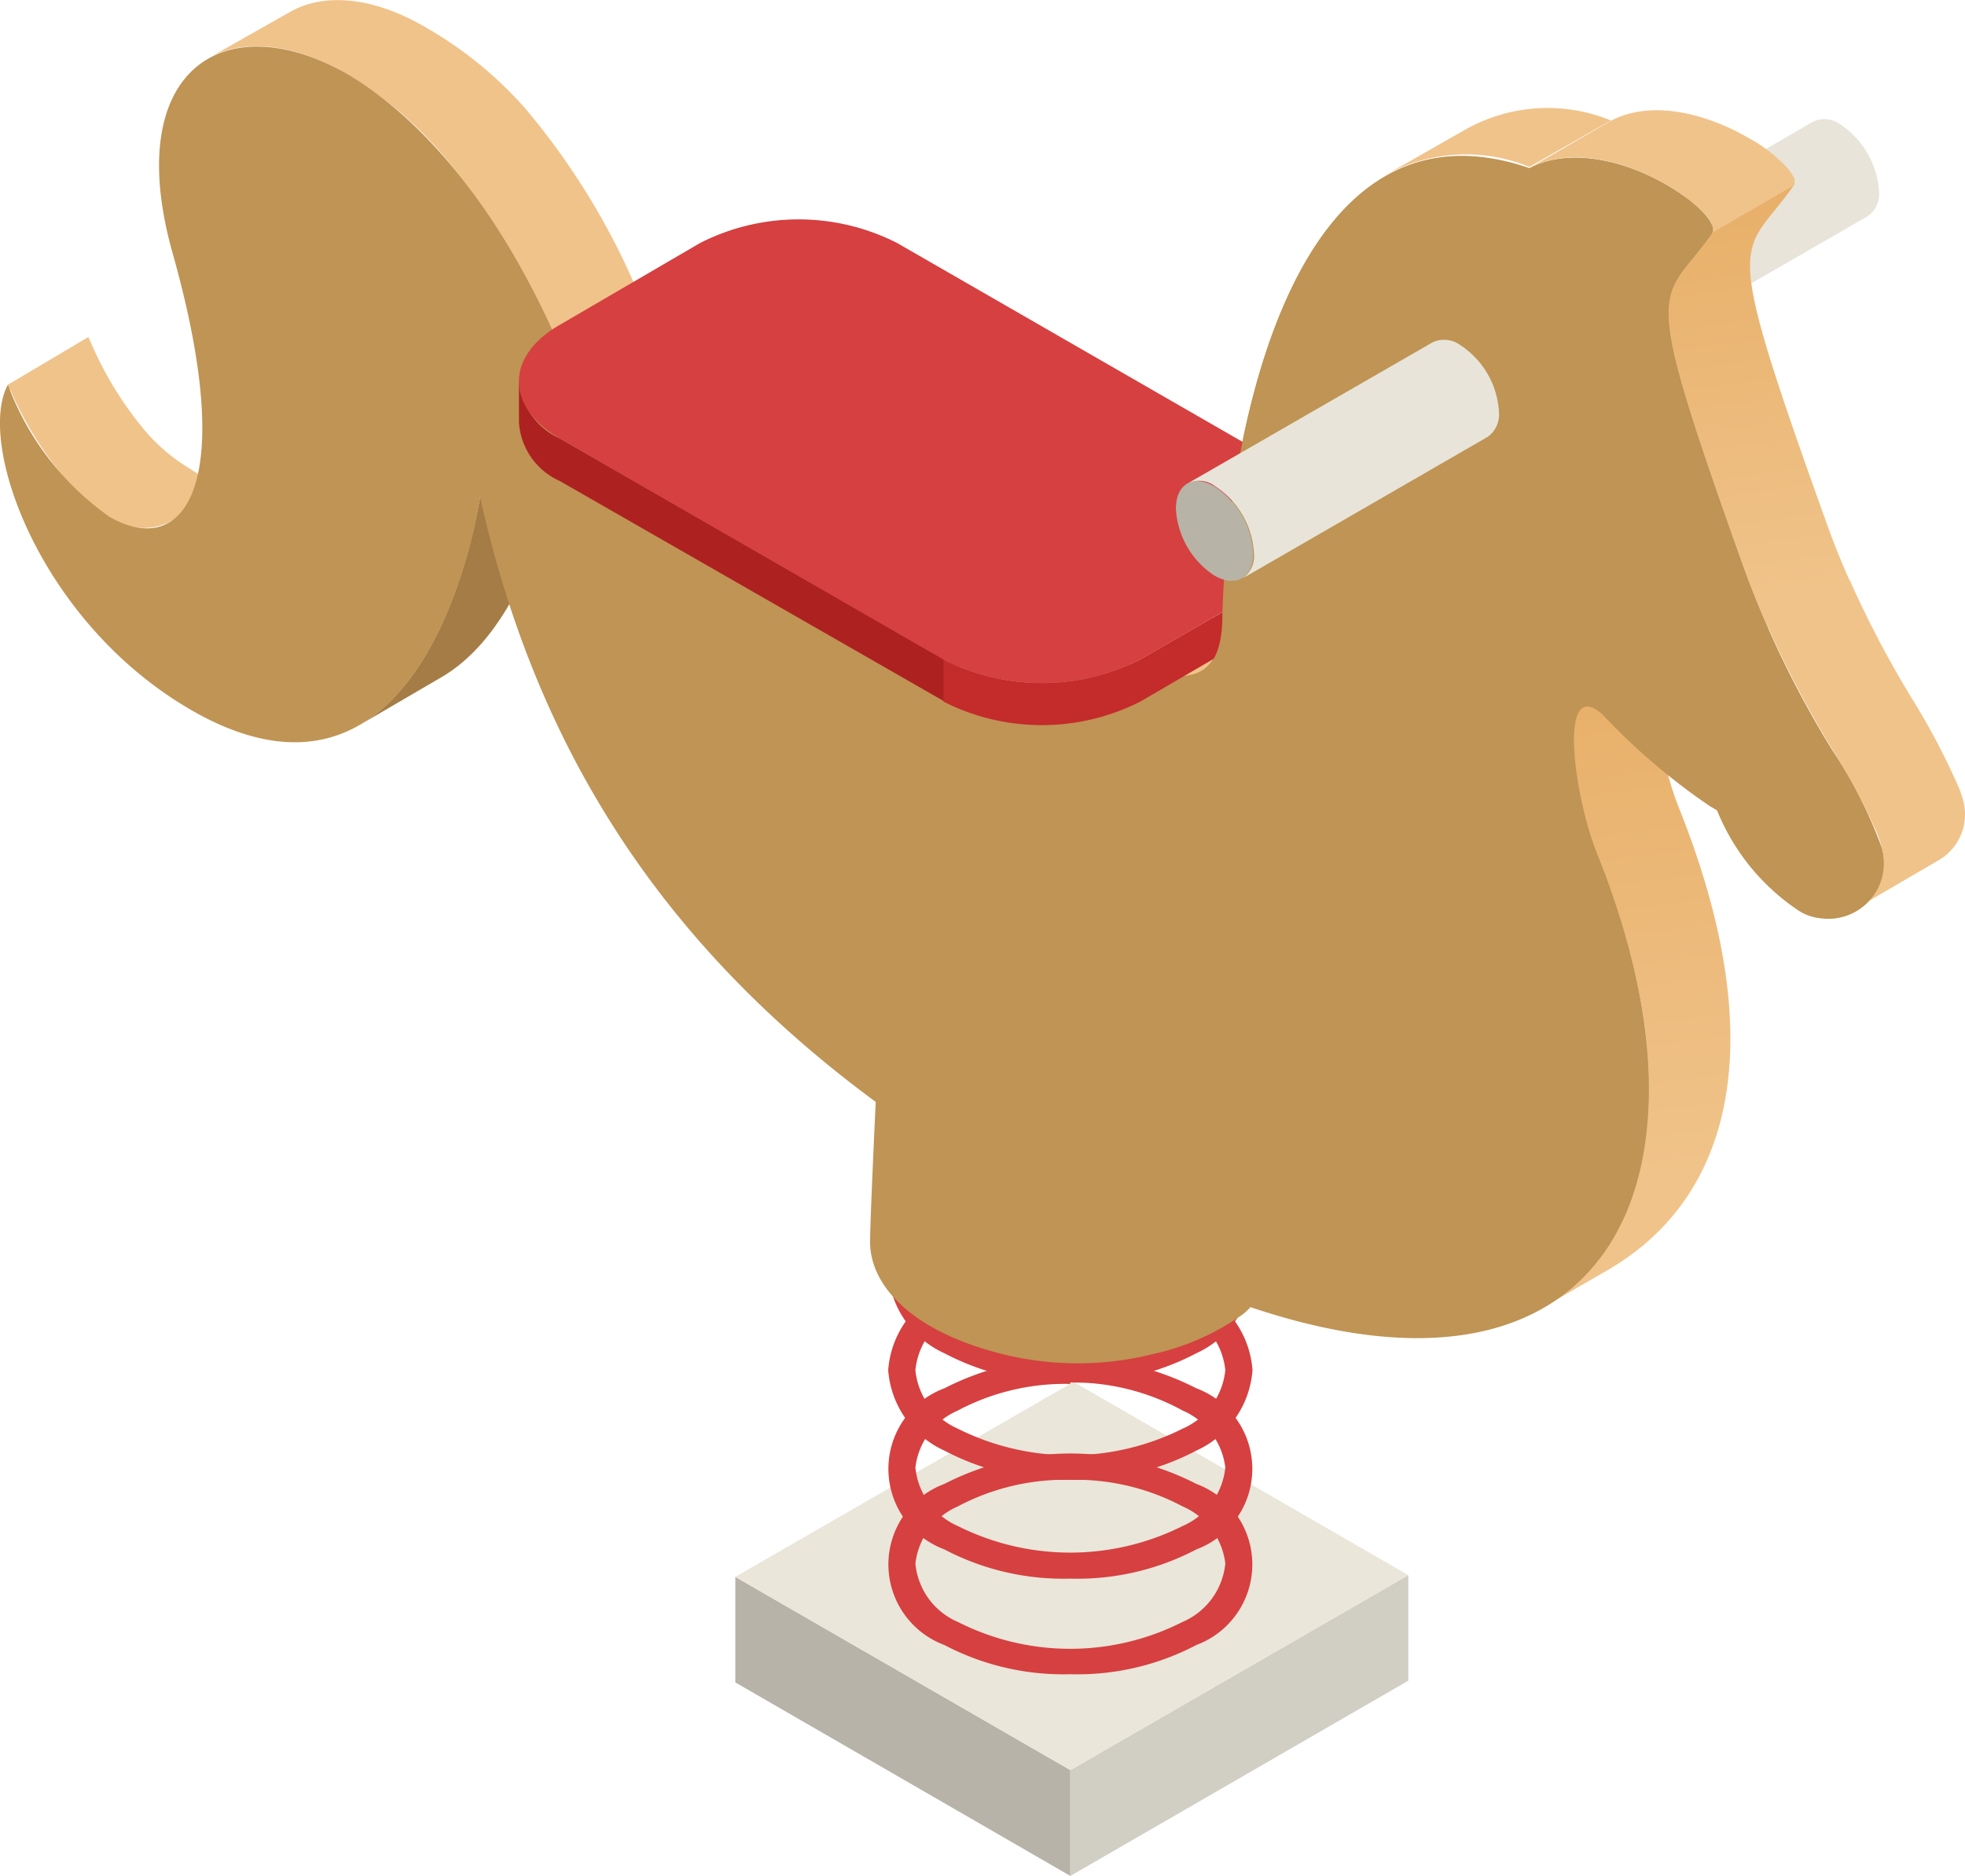
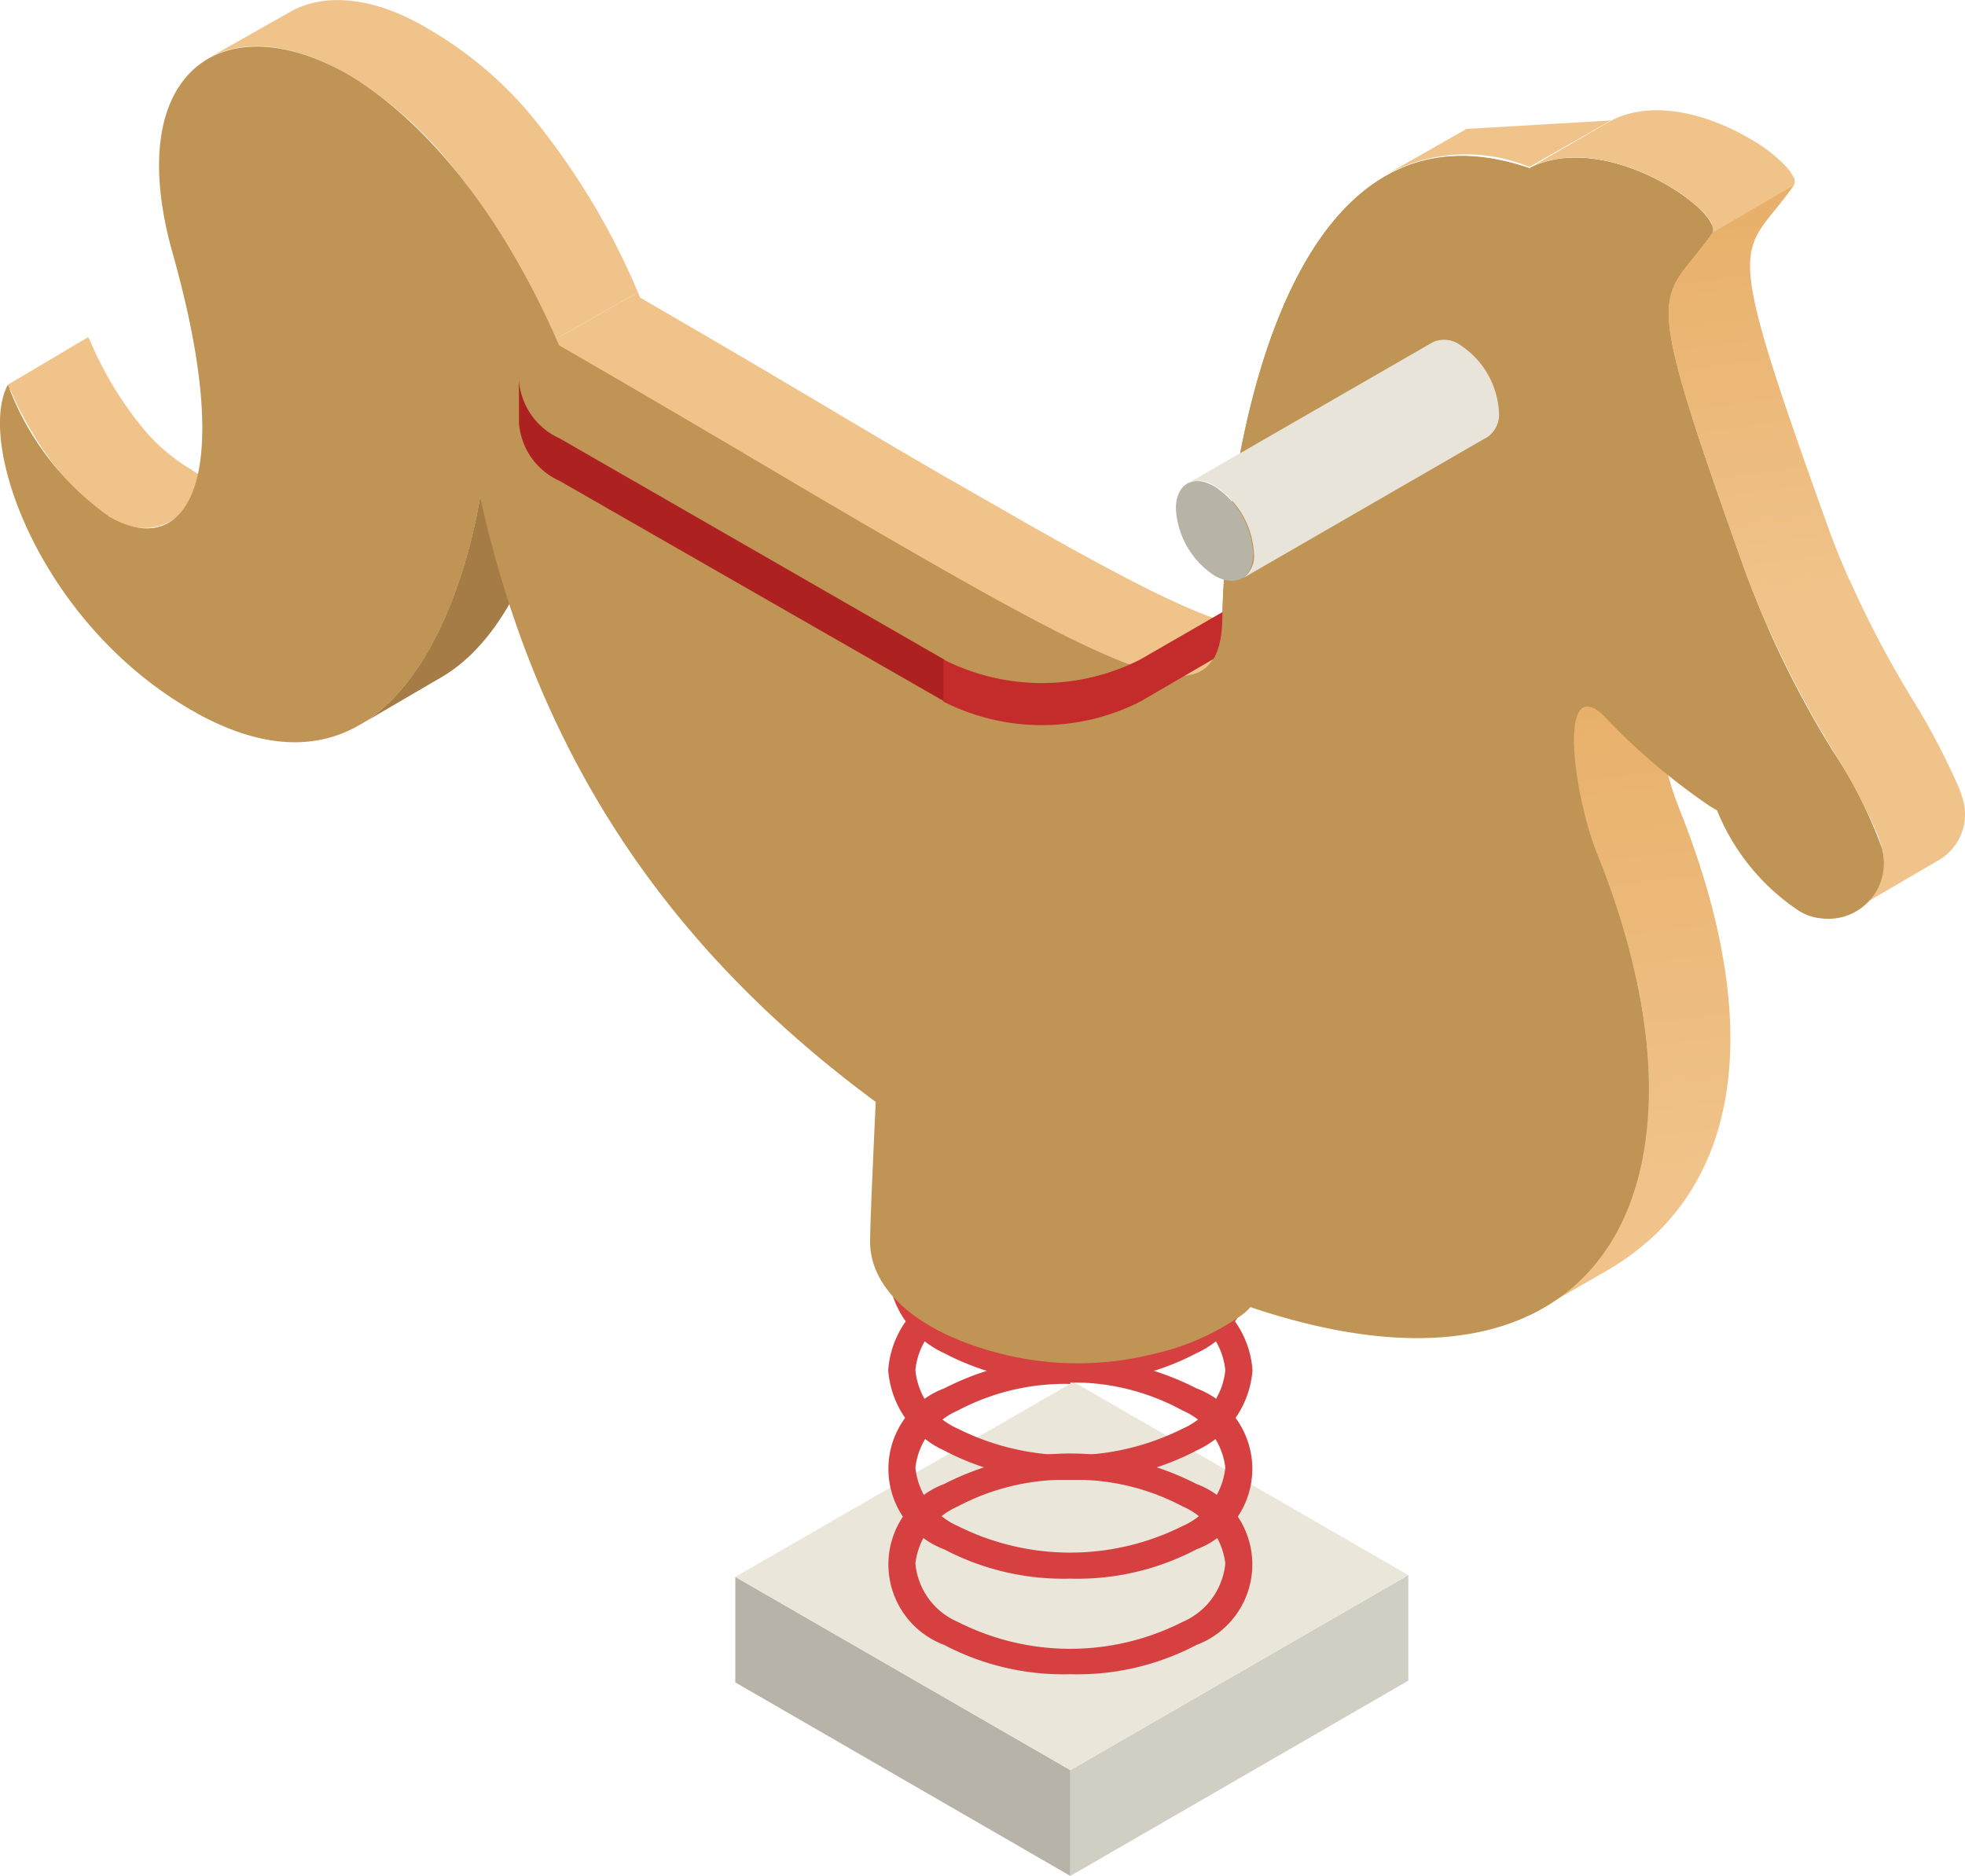
<svg xmlns="http://www.w3.org/2000/svg" xmlns:xlink="http://www.w3.org/1999/xlink" viewBox="0 0 67.21 64.17">
  <defs>
    <style>.cls-1{fill:#b7b3a9;}.cls-2{fill:#d1cec4;}.cls-3{fill:#eae6da;}.cls-4{fill:#d64040;}.cls-5{fill:#b7b3a7;}.cls-6{fill:#e8e4d9;}.cls-7{fill:#f0c38a;}.cls-8{isolation:isolate;}.cls-9{fill:#a57c46;}.cls-10{fill:url(#linear-gradient);}.cls-11{fill:#bf9454;}.cls-12{fill:#ad2121;}.cls-13{fill:#c42b2b;}.cls-14{fill:url(#linear-gradient-2);}</style>
    <linearGradient id="linear-gradient" x1="53.78" y1="23.88" x2="55.74" y2="40.28" gradientUnits="userSpaceOnUse">
      <stop offset="0" stop-color="#e8b06a" />
      <stop offset="1" stop-color="#f0c38a" />
    </linearGradient>
    <linearGradient id="linear-gradient-2" x1="59.04" y1="7.22" x2="60.82" y2="20.25" xlink:href="#linear-gradient" />
  </defs>
  <title>Element 1</title>
  <g id="Ebene_2" data-name="Ebene 2">
    <g id="_0" data-name="0">
      <g id="_9" data-name="9">
        <g id="Axonometric_Cube" data-name="Axonometric Cube">
          <polygon id="Cube_face_-_left" data-name="Cube face - left" class="cls-1" points="36.61 64.17 25.15 57.55 25.15 53.94 36.61 60.55 36.61 64.17" />
          <polygon id="Cube_face_-_right" data-name="Cube face - right" class="cls-2" points="48.17 57.49 36.61 64.17 36.61 60.55 48.17 53.88 48.17 57.49" />
          <polygon id="Cube_face_-_top" data-name="Cube face - top" class="cls-3" points="36.61 60.55 25.15 53.94 36.72 47.27 48.17 53.88 36.61 60.55" />
        </g>
        <path class="cls-4" d="M36.61,57.27a8.75,8.75,0,0,1-4.31-1,2.94,2.94,0,0,1,0-5.51,9.45,9.45,0,0,1,8.62,0,2.94,2.94,0,0,1,0,5.51A8.75,8.75,0,0,1,36.61,57.27Zm0-6.65a7.83,7.83,0,0,0-3.85.91,2.43,2.43,0,0,0-1.45,1.95,2.41,2.41,0,0,0,1.45,2,8.49,8.49,0,0,0,7.69,0,2.43,2.43,0,0,0,1.46-2,2.44,2.44,0,0,0-1.46-1.95A7.79,7.79,0,0,0,36.61,50.62Z" />
        <path class="cls-4" d="M36.61,54a8.75,8.75,0,0,1-4.31-1,2.94,2.94,0,0,1,0-5.51,9.45,9.45,0,0,1,8.62,0,2.94,2.94,0,0,1,0,5.51A8.75,8.75,0,0,1,36.61,54Zm0-6.66a7.83,7.83,0,0,0-3.85.91,2.43,2.43,0,0,0-1.45,1.95,2.44,2.44,0,0,0,1.45,2,8.58,8.58,0,0,0,7.69,0,2.45,2.45,0,0,0,1.46-2,2.44,2.44,0,0,0-1.46-1.95A7.79,7.79,0,0,0,36.61,47.29Z" />
        <path class="cls-4" d="M36.61,50.62a8.75,8.75,0,0,1-4.31-1,3.29,3.29,0,0,1-1.92-2.75,3.29,3.29,0,0,1,1.92-2.76,9.45,9.45,0,0,1,8.62,0,3.29,3.29,0,0,1,1.92,2.76,3.29,3.29,0,0,1-1.92,2.75A8.75,8.75,0,0,1,36.61,50.62Zm0-6.66a7.94,7.94,0,0,0-3.85.91,2.44,2.44,0,0,0-1.45,2,2.44,2.44,0,0,0,1.45,2,8.58,8.58,0,0,0,7.69,0,2.45,2.45,0,0,0,1.46-2,2.45,2.45,0,0,0-1.46-2A7.9,7.9,0,0,0,36.61,44Z" />
        <path class="cls-4" d="M36.61,47.29a8.75,8.75,0,0,1-4.31-1,3.29,3.29,0,0,1-1.92-2.75,3.3,3.3,0,0,1,1.92-2.76,9.45,9.45,0,0,1,8.62,0,3.3,3.3,0,0,1,1.92,2.76,3.29,3.29,0,0,1-1.92,2.75A8.75,8.75,0,0,1,36.61,47.29Zm0-6.66a7.83,7.83,0,0,0-3.85.92,2.41,2.41,0,0,0-1.45,2,2.43,2.43,0,0,0,1.45,2,8.58,8.58,0,0,0,7.69,0,2.44,2.44,0,0,0,1.46-2,2.43,2.43,0,0,0-1.46-2A7.79,7.79,0,0,0,36.61,40.63Z" />
        <path class="cls-4" d="M36.61,44a8.75,8.75,0,0,1-4.31-1,3.29,3.29,0,0,1-1.92-2.75,3.31,3.31,0,0,1,1.92-2.76,8.75,8.75,0,0,1,4.31-1,8.75,8.75,0,0,1,4.31,1,3.31,3.31,0,0,1,1.92,2.76,3.29,3.29,0,0,1-1.92,2.75A8.75,8.75,0,0,1,36.61,44Zm0-6.66a7.83,7.83,0,0,0-3.85.92,2.41,2.41,0,0,0-1.45,2,2.43,2.43,0,0,0,1.45,1.95,8.58,8.58,0,0,0,7.69,0,2.44,2.44,0,0,0,1.46-1.95,2.43,2.43,0,0,0-1.46-2A7.79,7.79,0,0,0,36.61,37.3Z" />
        <g id="Axonometric_Cylinder" data-name="Axonometric Cylinder">
-           <path id="Cylinder_face" data-name="Cylinder face" class="cls-5" d="M55.93,11.38c0,.84-.59,1.18-1.32.76a2.91,2.91,0,0,1-1.32-2.29c0-.84.59-1.18,1.32-.76A2.92,2.92,0,0,1,55.93,11.38Z" />
-           <path id="Cylinder_body" data-name="Cylinder body" class="cls-6" d="M53.67,9,62,4.17a.91.91,0,0,1,.94.08,3,3,0,0,1,1.33,2.29.94.94,0,0,1-.38.85l-8.38,4.84a.92.92,0,0,0,.38-.85,2.92,2.92,0,0,0-1.32-2.29A.93.93,0,0,0,53.67,9Z" />
-         </g>
+           </g>
        <path class="cls-7" d="M6.54,16.06A6.28,6.28,0,0,1,5,14.78a12.12,12.12,0,0,1-1.9-3.08s-.05-.11-.08-.17L.27,13.16c0,.05,0,.11.08.17a12.23,12.23,0,0,0,1.9,3.07,6.28,6.28,0,0,0,1.5,1.28,2,2,0,0,0,2,.2l2.79-1.62A2,2,0,0,1,6.54,16.06Z" />
        <g class="cls-8">
          <path class="cls-9" d="M16.42,17l2.79-1.62s-.82,5.88-4.12,7.79L12.3,24.8c3.3-1.92,4.11-7.81,4.12-7.8Z" />
        </g>
        <g class="cls-8">
          <g class="cls-8">
            <path class="cls-7" d="M18,3.75A13.31,13.31,0,0,0,14.67,1C12.81-.12,11.09-.27,9.9.42L7.11,2c1.19-.69,2.91-.54,4.77.54a13.37,13.37,0,0,1,3.3,2.8A24,24,0,0,1,19,11.6L21.82,10A24.63,24.63,0,0,0,18,3.75Z" />
            <path class="cls-7" d="M19,11.6,21.82,10l.09.22-2.79,1.62a2,2,0,0,0-.1-.21Z" />
          </g>
        </g>
        <g class="cls-8">
          <g class="cls-8">
            <path class="cls-7" d="M19.12,11.81l2.79-1.62C28.25,13.86,30,15,33.68,17.08c6.13,3.54,9,4.94,10.2,4.25L41.09,23c-1.2.69-4.07-.71-10.2-4.25-3.68-2.12-5.43-3.22-11.77-6.89Z" />
          </g>
        </g>
        <path class="cls-10" d="M57.42,27.62c-.68-1.68-1.14-4.69-.49-5.07l-2.79,1.62c-.65.38-.19,3.39.49,5.07,3,7.51,2.15,13.16-2.44,15.82L55,43.44C59.57,40.77,60.43,35.13,57.42,27.62Z" />
-         <path class="cls-7" d="M50.16,4.41,47.37,6a5.7,5.7,0,0,1,4.94-.29L55.1,4.12A5.73,5.73,0,0,0,50.16,4.41Z" />
+         <path class="cls-7" d="M50.16,4.41,47.37,6a5.7,5.7,0,0,1,4.94-.29L55.1,4.12Z" />
        <path class="cls-11" d="M57,6.32c1.06.61,1.76,1.36,1.55,1.66C56.79,10.5,56,9.22,59.66,19.48a34.16,34.16,0,0,0,3,6.18A16,16,0,0,1,64.36,29a1.9,1.9,0,0,1-2.11,2.36,1.69,1.69,0,0,1-.74-.26,7.48,7.48,0,0,1-2.79-3.43l-.24-.14a21.85,21.85,0,0,1-3.64-3.1,1.27,1.27,0,0,0-.28-.22c-1.22-.7-.72,3.06.07,5,5.25,13.09-1.28,22.38-18.74,12.3l-1-.62C25.11,35.3,18.86,28,16.42,17c0,0-1.62,11.75-9.61,7.44l-.3-.17c-5.16-3-7.32-9.12-6.24-11.11a9.57,9.57,0,0,0,3.48,4.52c2.44,1.41,4.46-.82,2.16-9-1.77-6.25,1.73-8.58,6-6.13C14.34,4,17.05,7,19.12,11.81c6.34,3.67,8.09,4.77,11.77,6.89,8.67,5,10.83,5.74,10.92,2.32.1-4.6,1.87-18.23,10.5-15.27C53.77,5,55.67,5.55,57,6.32Z" />
        <g class="cls-8">
          <path class="cls-12" d="M19.15,15a2.37,2.37,0,0,1-1.4-2v1.45a2.36,2.36,0,0,0,1.39,2L32.31,24V22.57Z" />
          <path class="cls-13" d="M43.84,19.77,39,22.56a7.43,7.43,0,0,1-6.73,0V24A7.44,7.44,0,0,0,39,24l4.81-2.8a2.34,2.34,0,0,0,1.38-1.94V17.83A2.36,2.36,0,0,1,43.84,19.77Z" />
-           <path class="cls-4" d="M43.83,15.88c1.85,1.07,1.86,2.81,0,3.89L39,22.56a7.43,7.43,0,0,1-6.73,0L19.15,15c-1.87-1.08-1.87-2.82,0-3.89l4.8-2.8a7.43,7.43,0,0,1,6.73,0Z" />
        </g>
        <g class="cls-8">
          <g class="cls-8">
            <path class="cls-14" d="M58.55,7.67l2.79-1.62a.31.31,0,0,1,0,.31c-1.76,2.52-2.56,1.24,1.12,11.49.24.68.51,1.35.8,2l-2.79,1.62q-.44-1-.81-2C56,9.22,56.79,10.5,58.55,8a.31.31,0,0,0,0-.31Z" />
            <path class="cls-7" d="M67.15,27.39a3.94,3.94,0,0,0-.25-.67A23.94,23.94,0,0,0,65.46,24a35.4,35.4,0,0,1-2.2-4.17l-2.79,1.62a36.87,36.87,0,0,0,2.19,4.17,22.73,22.73,0,0,1,1.45,2.68,4.28,4.28,0,0,1,.25.67,1.83,1.83,0,0,1-.85,2.09l2.79-1.63A1.81,1.81,0,0,0,67.15,27.39Z" />
          </g>
        </g>
        <path class="cls-7" d="M61.34,6.05a1.53,1.53,0,0,0-.24-.34,5.17,5.17,0,0,0-1.31-1c-1.33-.77-3.23-1.34-4.69-.58L52.31,5.75c1.46-.77,3.36-.2,4.69.57a5.62,5.62,0,0,1,1.31,1,1.53,1.53,0,0,1,.24.34.31.31,0,0,1,0,.31l2.79-1.62A.31.31,0,0,0,61.34,6.05Z" />
        <path class="cls-11" d="M64.36,29a16,16,0,0,0-1.7-3.35,34.16,34.16,0,0,1-3-6.18C56,9.22,56.79,10.5,58.55,8c.21-.3-.49-1.05-1.55-1.66-1.33-.77-3.23-1.34-4.69-.57-8.63-3-10.4,10.67-10.5,15.27,0,1.25-.35,1.94-1.16,2.07a2.66,2.66,0,0,1-.87,1.54c1.3,7.45,3,12.65,3.86,20.19,11.52,2.92,15.37-4.66,11-15.58-.79-2-1.29-5.72-.07-5a1.27,1.27,0,0,1,.28.22,21.85,21.85,0,0,0,3.64,3.1l.24.14a7.48,7.48,0,0,0,2.79,3.43,1.69,1.69,0,0,0,.74.26A1.9,1.9,0,0,0,64.36,29Z" />
        <g id="Axonometric_Cylinder-2" data-name="Axonometric Cylinder">
          <path id="Cylinder_face-2" data-name="Cylinder face" class="cls-5" d="M42.86,18.93c0,.84-.59,1.18-1.32.76a2.92,2.92,0,0,1-1.32-2.29c0-.84.59-1.19,1.32-.76A2.91,2.91,0,0,1,42.86,18.93Z" />
          <path id="Cylinder_body-2" data-name="Cylinder body" class="cls-6" d="M40.6,16.55,49,11.71a.93.93,0,0,1,.94.09,2.93,2.93,0,0,1,1.33,2.29.94.94,0,0,1-.38.85l-8.38,4.84a.93.93,0,0,0,.38-.85,2.91,2.91,0,0,0-1.32-2.29A.89.89,0,0,0,40.6,16.55Z" />
        </g>
        <path class="cls-11" d="M42.81,38.65,30.14,33.81s-.38,7.62-.38,8.67c0,1.55,1.51,3.09,4.53,3.84a10.64,10.64,0,0,0,5.14,0,8.39,8.39,0,0,0,3.09-1.37,2.16,2.16,0,0,0,.78-2Z" />
      </g>
    </g>
  </g>
</svg>